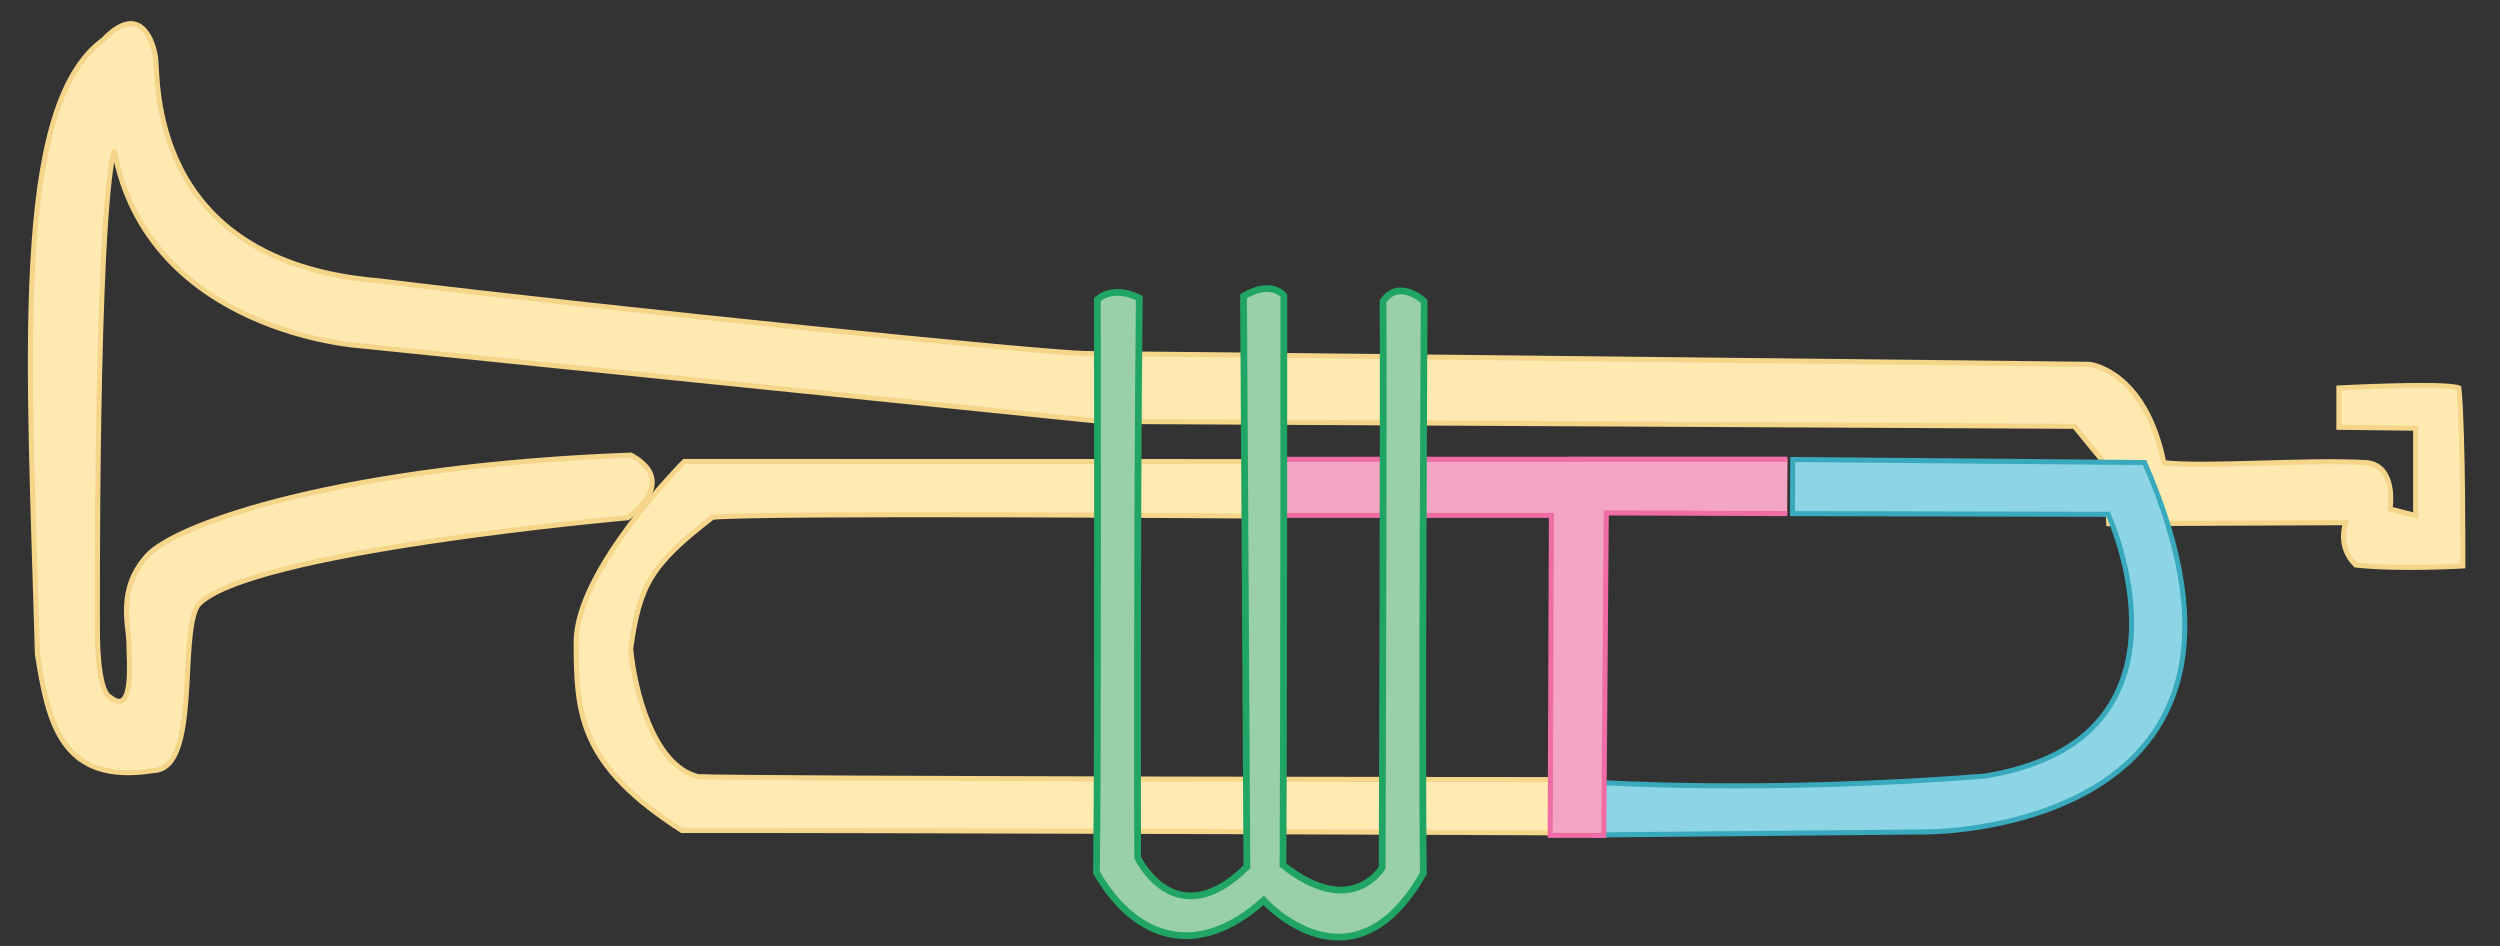
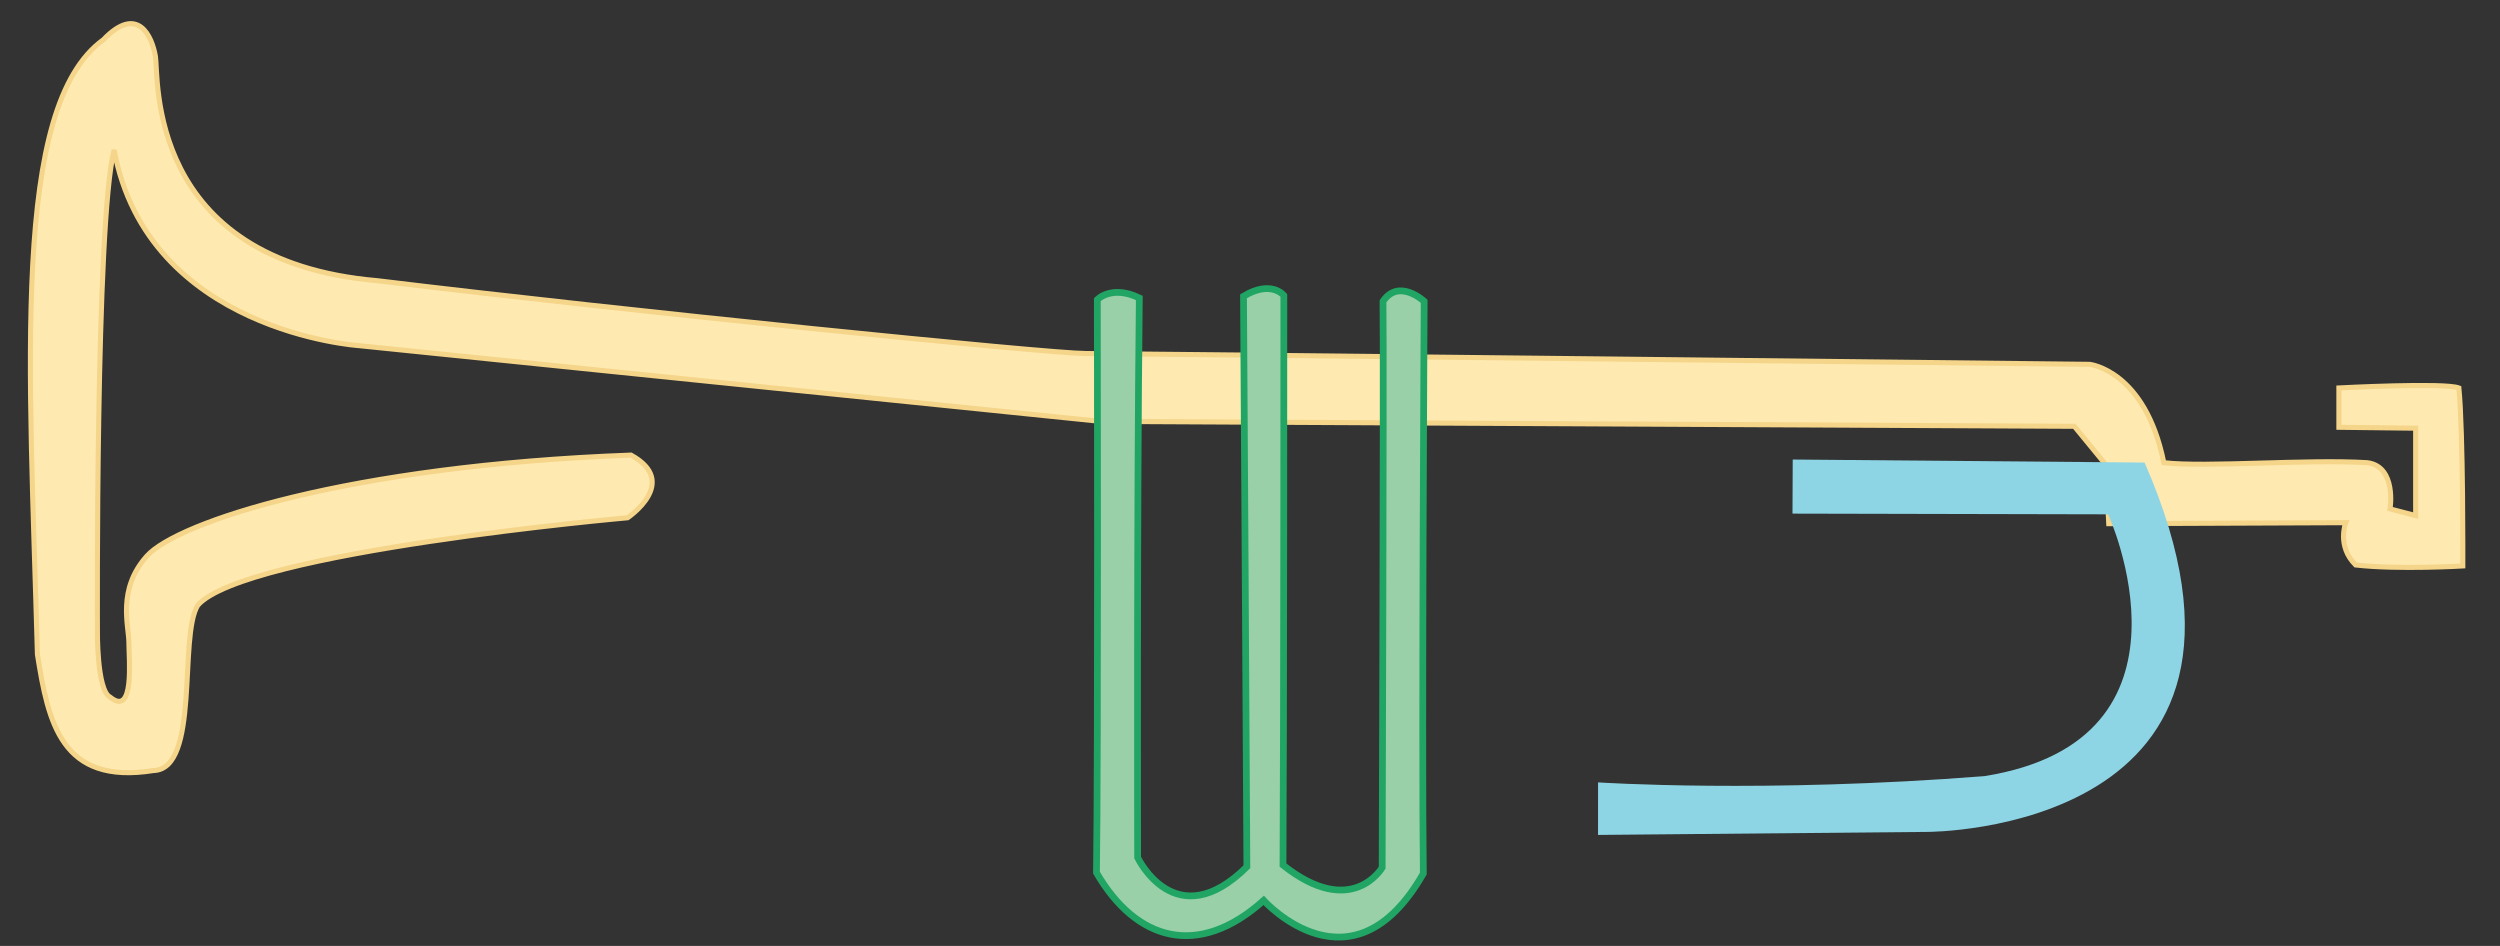
<svg xmlns="http://www.w3.org/2000/svg" height="140" viewBox="0 0 370 140" width="370">
  <rect x="0" y="0" width="370" height="140" fill="#333333" stroke="none" />
  <g opacity=".996">
    <path d="m15.291 5.886c5.095-5.317 7.217-.51 7.715 2.474.497 2.985-1.487 30.256 32.897 33.189 36.809 4.477 99.334 10.772 104.806 10.772 5.471 0 148.558 1.6 148.558 1.6s8.213.874 10.979 14.557c6.259.728 21.191-.547 30.132 0 4.367.582 3.348 6.842 3.348 6.842l3.791.985v-12.933l-11.361-.134v-5.823s15.62-.821 17.759 0c.659 6.579.582 26.347.582 26.347s-9.548.57-15.866-.145c-2.828-2.814-1.456-6.26-1.456-6.26l-35.081.146-.436-8.734-4.658-5.677-144.108-.728-109.755-11.208s-31.296-2.038-36.245-28.967c-2.766 10.626-2.474 71.035-2.474 71.035s-.122 8.947 1.868 9.942c3.663 3.013 2.79-5.563 2.79-8.05s-1.795-7.868 2.681-12.842c4.477-4.974 29.634-13.359 71.629-14.923 7.351 4.038-.51 9.279-.51 9.279s-56.647 4.996-63.611 12.955c-2.852 4.627.381 24.275-6.55 24.454-13.683 2.184-15.576-7.132-17.177-17.176-1.164-42.65-3.93-81.079 9.753-90.977z" fill="#ffeab1" />
    <path d="m15.291 5.886c5.095-5.317 7.217-.51 7.715 2.474.497 2.985-1.487 30.256 32.897 33.189 36.809 4.477 99.334 10.772 104.806 10.772 5.471 0 148.558 1.6 148.558 1.6s8.213.874 10.979 14.557c6.259.728 21.191-.547 30.132 0 4.367.582 3.348 6.842 3.348 6.842l3.791.985v-12.933l-11.361-.134v-5.823s15.62-.821 17.759 0c.659 6.579.582 26.347.582 26.347s-9.548.57-15.866-.145c-2.828-2.814-1.456-6.26-1.456-6.26l-35.081.146-.436-8.734-4.658-5.677-144.108-.728-109.755-11.208s-31.296-2.038-36.245-28.967c-2.766 10.626-2.474 71.035-2.474 71.035s-.122 8.947 1.868 9.942c3.663 3.013 2.79-5.563 2.79-8.05s-1.795-7.868 2.681-12.842c4.477-4.974 29.634-13.359 71.629-14.923 7.351 4.038-.51 9.279-.51 9.279s-56.647 4.996-63.611 12.955c-2.852 4.627.381 24.275-6.55 24.454-13.683 2.184-15.576-7.132-17.177-17.176-1.164-42.65-3.93-81.079 9.753-90.977z" fill="none" stroke="#f5d68a" stroke-width=".75" />
  </g>
-   <path d="m185.836 68.314-84.562-.016s-16.001 16.022-16.001 26.717c0 10.694.481 18.199 15.652 27.899 18.191-.076 132.415.349 132.415.349v-7.879c-11.367.007-122.136-.109-130.005-.44-6.792-1.647-9.468-13.166-9.999-18.927 1.346-9.481 2.975-12.39 12.119-19.464 7.145-.722 80.381-.18 80.381-.18z" fill="#ffeab1" />
-   <path d="m185.836 68.314-84.562-.016s-16.001 16.022-16.001 26.717c0 10.694.481 18.199 15.652 27.899 18.191-.076 132.415.349 132.415.349v-7.879c-11.367.007-122.136-.109-130.005-.44-6.792-1.647-9.468-13.166-9.999-18.927 1.346-9.481 2.975-12.39 12.119-19.464 7.145-.722 80.381-.18 80.381-.18z" fill="none" stroke="#f5d68a" stroke-width=".75" />
-   <path d="m265.289 76.016 46.721.104s15.294 33.372-18.309 38.747c-32.568 2.561-57.186.926-57.186.926l-.006 7.775 48.775-.448s56.079.135 32.111-54.663l-52.073-.447z" fill="#8dd5e5" />
-   <path d="m265.289 76.016 46.721.104s15.294 33.372-18.309 38.747c-32.568 2.561-57.186.926-57.186.926l-.006 7.775 48.775-.448s56.079.135 32.111-54.663l-52.073-.447z" fill="none" stroke="#39aabd" stroke-width=".75" />
-   <path d="m264.552 67.957-74.973.023v8.301h40.031l-.184 47.353 7.932.013.369-47.735 26.781.1" fill="#f4a5c3" />
-   <path d="m264.552 67.957-74.973.023v8.301h40.031l-.184 47.353 7.932.013.369-47.735 26.781.1" fill="none" stroke="#ef6ca4" stroke-width=".75" />
+   <path d="m265.289 76.016 46.721.104s15.294 33.372-18.309 38.747c-32.568 2.561-57.186.926-57.186.926l-.006 7.775 48.775-.448s56.079.135 32.111-54.663l-52.073-.447" fill="#8dd5e5" />
  <path d="m162.403 44.345s2.114-2.238 6.218-.248c-.373 32.083-.249 82.82-.249 82.82s5.596 11.814 16.167 1.368c-.125-24.622-.373-63.172-.498-84.437 4.104-2.487 5.969-.124 5.969-.124s0 63.172-.124 84.313c10.197 8.083 14.674.373 14.674.373s.249-74.738.124-83.816c2.363-3.482 6.094 0 6.094 0s-.373 64.789-.125 84.686c-10.57 18.529-23.627 3.98-23.627 3.98-9.7 8.704-18.902 5.969-24.747-4.104.249-17.286.124-84.811.124-84.811z" fill="#99d0a7" />
  <path d="m162.403 44.345s2.114-2.238 6.218-.248c-.373 32.083-.249 82.82-.249 82.82s5.596 11.814 16.167 1.368c-.125-24.622-.373-63.172-.498-84.437 4.104-2.487 5.969-.124 5.969-.124s0 63.172-.124 84.313c10.197 8.083 14.674.373 14.674.373s.249-74.738.124-83.816c2.363-3.482 6.094 0 6.094 0s-.373 64.789-.125 84.686c-10.57 18.529-23.627 3.98-23.627 3.98-9.7 8.704-18.902 5.969-24.747-4.104.249-17.286.124-84.811.124-84.811z" fill="none" stroke="#20a564" />
</svg>